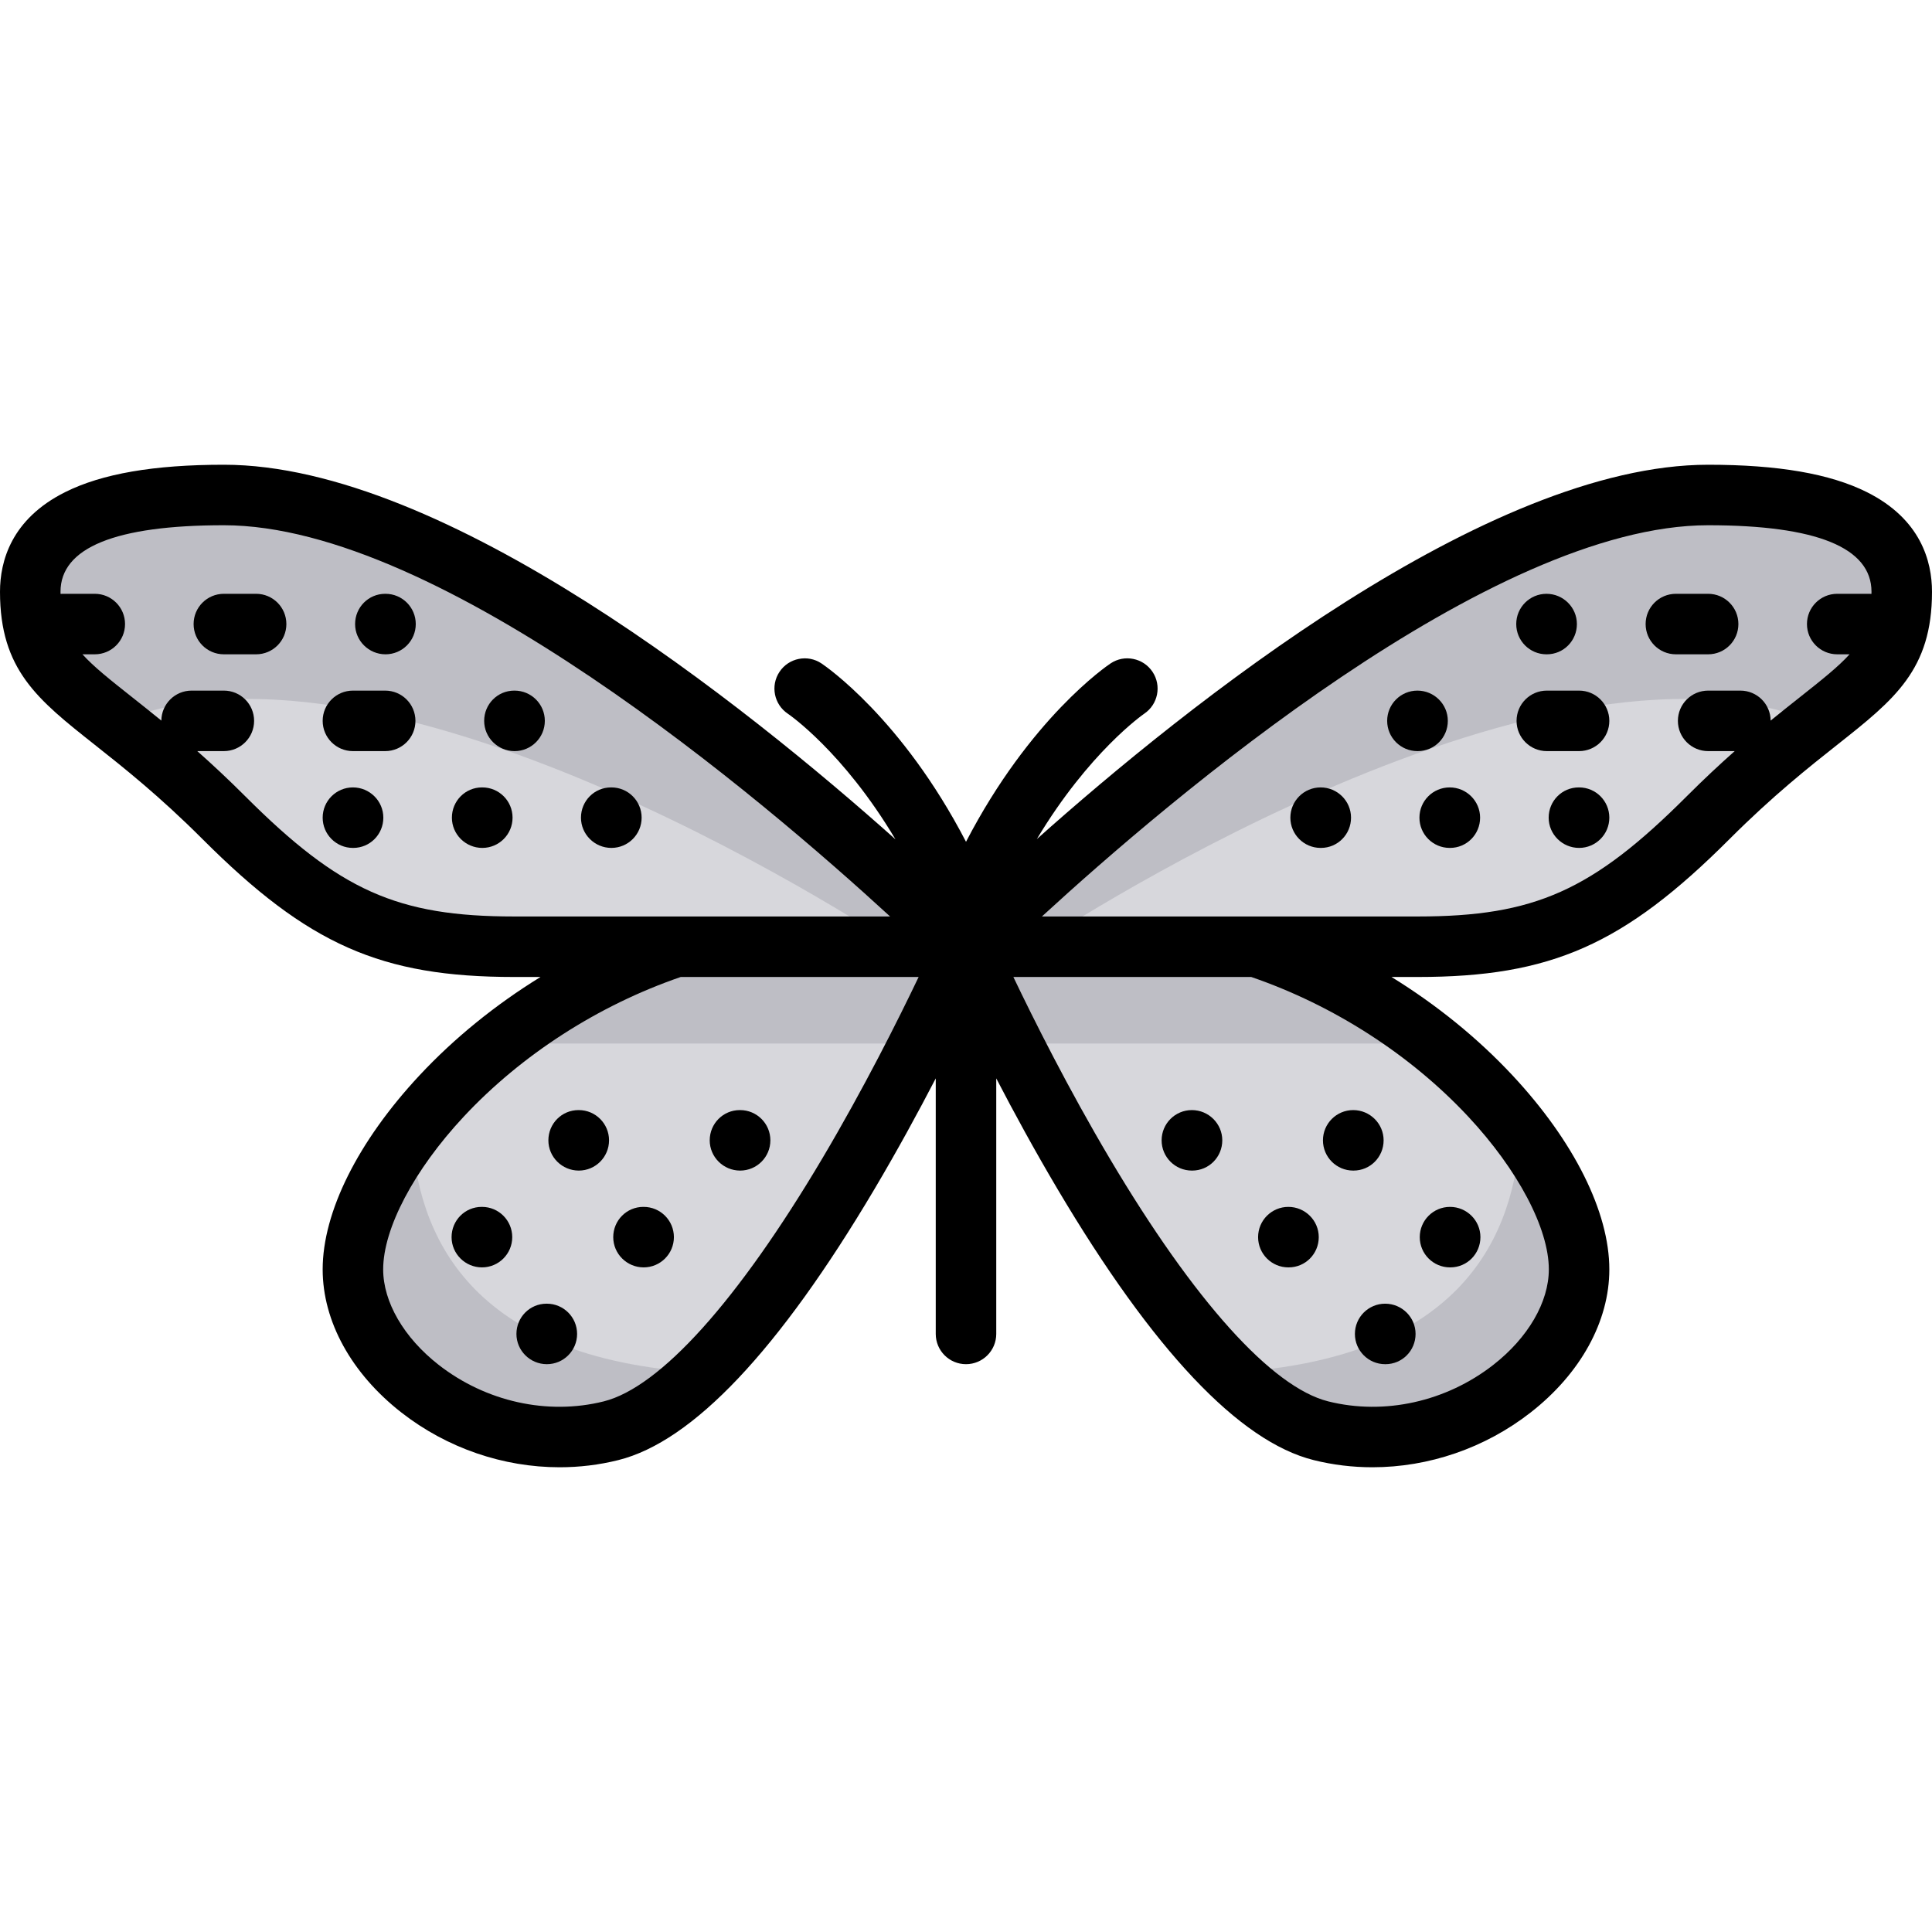
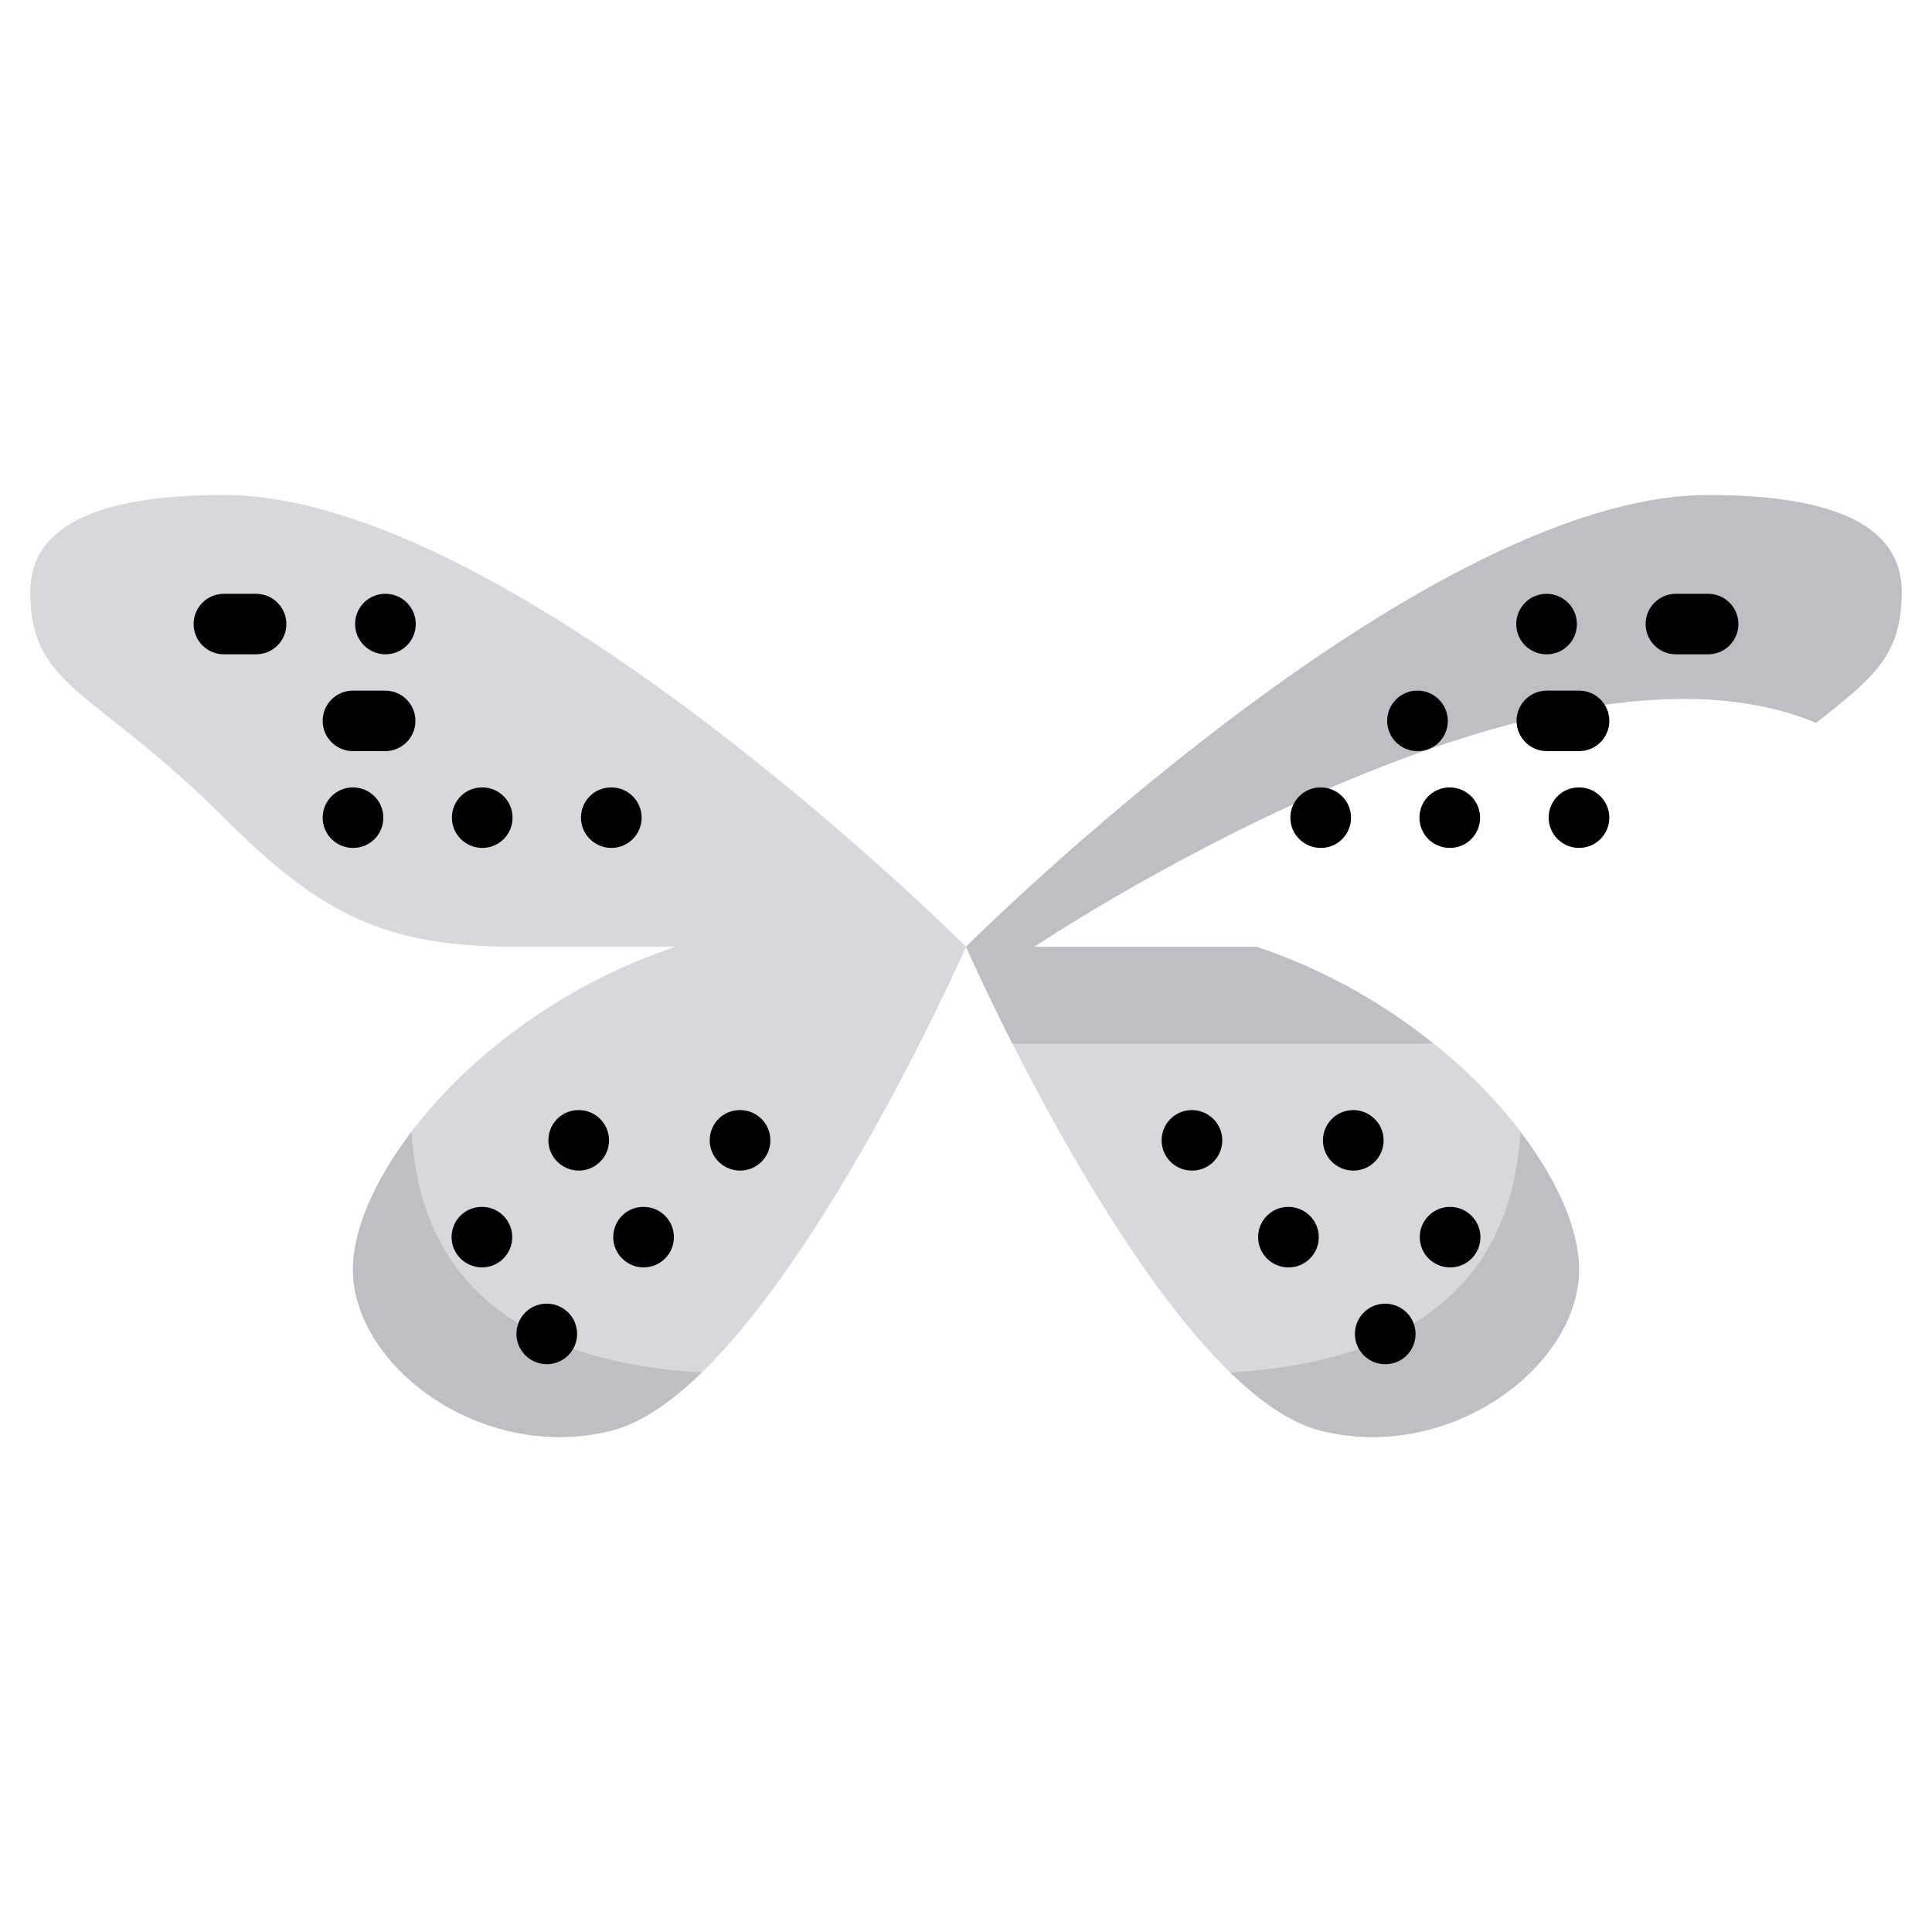
<svg xmlns="http://www.w3.org/2000/svg" version="1.1" id="Layer_1" x="0px" y="0px" viewBox="0 0 512 512" style="enable-background:new 0 0 512 512;" xml:space="preserve">
  <g>
    <path style="fill:#D7D7DC;" d="M179.04,250.893c-51.307,17.102-85.511,59.858-85.511,85.511s34.205,51.307,68.409,42.756   C204.238,368.585,256,250.893,256,250.893L179.04,250.893L179.04,250.893z" />
    <path style="fill:#D7D7DC;" d="M256,250.893c0,0-119.716-119.716-196.676-119.716c-34.205,0-51.307,8.551-51.307,25.653   c0,25.653,17.102,25.653,51.307,59.858c25.653,25.653,42.756,34.205,76.96,34.205S256,250.893,256,250.893z" />
  </g>
  <g>
-     <path style="fill:#BEBEC5;" d="M59.324,131.177c-34.205,0-51.307,8.551-51.307,25.653c0,17.039,7.592,22.798,22.682,34.742   c73.244-30.552,207.155,59.32,207.155,59.32c10.981,0,18.147,0,18.147,0S136.284,131.177,59.324,131.177z" />
-     <path style="fill:#BEBEC5;" d="M243.699,276.547C251.336,261.48,256,250.893,256,250.893h-76.96   c-17.998,6-33.827,15.186-46.878,25.653H243.699z" />
    <path style="fill:#BEBEC5;" d="M185.956,363.741c-62.191-3.699-75.308-36.929-76.879-63.784   c-9.944,13.062-15.549,26.137-15.549,36.449c0,25.653,34.205,51.307,68.409,42.756C169.75,377.208,177.885,371.584,185.956,363.741   z" />
  </g>
  <g>
    <path style="fill:#D7D7DC;" d="M332.96,250.893c51.307,17.102,85.512,59.858,85.512,85.511s-34.205,51.307-68.409,42.756   C307.762,368.585,256,250.893,256,250.893L332.96,250.893L332.96,250.893z" />
-     <path style="fill:#D7D7DC;" d="M256,250.893c0,0,119.716-119.716,196.676-119.716c34.205,0,51.307,8.551,51.307,25.653   c0,25.653-17.102,25.653-51.307,59.858c-25.653,25.653-42.756,34.205-76.96,34.205S256,250.893,256,250.893z" />
  </g>
  <g>
    <path style="fill:#BEBEC5;" d="M452.676,131.177c34.205,0,51.307,8.551,51.307,25.653c0,17.039-7.592,22.798-22.682,34.742   c-73.244-30.552-207.155,59.32-207.155,59.32c-10.981,0-18.147,0-18.147,0S375.716,131.177,452.676,131.177z" />
    <path style="fill:#BEBEC5;" d="M268.301,276.547C260.664,261.48,256,250.893,256,250.893h76.96   c17.998,6,33.827,15.186,46.878,25.653H268.301z" />
    <path style="fill:#BEBEC5;" d="M326.044,363.741c62.191-3.699,75.308-36.929,76.879-63.784   c9.944,13.062,15.549,26.137,15.549,36.449c0,25.653-34.205,51.307-68.409,42.756C342.25,377.208,334.115,371.584,326.044,363.741z   " />
  </g>
  <path d="M67.875,157.365h-8.551c-4.427,0-8.017,3.589-8.017,8.017c0,4.427,3.589,8.017,8.017,8.017h8.551  c4.427,0,8.017-3.589,8.017-8.017C75.891,160.955,72.302,157.365,67.875,157.365z" />
  <path d="M102.165,157.365h-0.086c-4.427,0-7.974,3.589-7.974,8.017c0,4.427,3.632,8.017,8.059,8.017s8.017-3.589,8.017-8.017  C110.182,160.955,106.592,157.365,102.165,157.365z" />
  <path d="M102.079,183.019h-8.551c-4.427,0-8.017,3.589-8.017,8.017c0,4.427,3.589,8.017,8.017,8.017h8.551  c4.427,0,8.017-3.589,8.017-8.017C110.096,186.608,106.507,183.019,102.079,183.019z" />
-   <path d="M136.369,183.019h-0.086c-4.427,0-7.974,3.589-7.974,8.017c0,4.427,3.632,8.017,8.059,8.017s8.017-3.589,8.017-8.017  C144.386,186.608,140.797,183.019,136.369,183.019z" />
  <path d="M93.528,208.672c-4.427,0-8.017,3.589-8.017,8.017s3.589,8.017,8.017,8.017h0.086c4.427,0,7.974-3.589,7.974-8.017  S97.956,208.672,93.528,208.672z" />
  <path d="M127.818,208.672h-0.086c-4.427,0-7.974,3.589-7.974,8.017s3.632,8.017,8.059,8.017c4.427,0,8.017-3.589,8.017-8.017  S132.246,208.672,127.818,208.672z" />
  <path d="M162.023,208.672h-0.086c-4.427,0-7.974,3.589-7.974,8.017s3.632,8.017,8.059,8.017s8.017-3.589,8.017-8.017  S166.45,208.672,162.023,208.672z" />
  <path d="M144.921,345.49h-0.086c-4.427,0-7.974,3.589-7.974,8.017c0,4.427,3.632,8.017,8.059,8.017s8.017-3.589,8.017-8.017  C152.937,349.08,149.348,345.49,144.921,345.49z" />
  <path d="M170.574,319.837h-0.086c-4.427,0-7.974,3.589-7.974,8.017c0,4.427,3.632,8.017,8.059,8.017s8.017-3.589,8.017-8.017  C178.591,323.426,175.001,319.837,170.574,319.837z" />
  <path d="M153.386,294.184h-0.086c-4.427,0-7.974,3.589-7.974,8.017c0,4.427,3.632,8.017,8.059,8.017  c4.427,0,8.017-3.589,8.017-8.017C161.403,297.773,157.814,294.184,153.386,294.184z" />
  <path d="M196.142,294.184h-0.086c-4.427,0-7.974,3.589-7.974,8.017c0,4.427,3.632,8.017,8.059,8.017s8.017-3.589,8.017-8.017  C204.159,297.773,200.569,294.184,196.142,294.184z" />
  <path d="M127.733,319.837h-0.086c-4.427,0-7.974,3.589-7.974,8.017c0,4.427,3.632,8.017,8.059,8.017  c4.427,0,8.017-3.589,8.017-8.017C135.749,323.426,132.16,319.837,127.733,319.837z" />
-   <path d="M494.742,130.421c-9.77-4.885-23.53-7.26-42.065-7.26c-58.586,0-138.208,63.787-177.898,99.2  c13.791-23.011,28.139-33.01,28.448-33.221c3.665-2.462,4.652-7.426,2.201-11.102c-2.455-3.684-7.434-4.68-11.116-2.223  c-0.982,0.655-21.306,14.489-38.309,47.27c-17.003-32.781-37.326-46.614-38.309-47.27c-3.684-2.455-8.661-1.461-11.116,2.223  c-2.456,3.683-1.461,8.661,2.223,11.116c0.184,0.123,14.583,9.929,28.5,33.274c-39.663-35.399-119.349-99.267-177.974-99.267  c-18.536,0-32.296,2.375-42.065,7.26C2.994,137.553,0,148.719,0,156.831c0,20.673,9.958,28.553,25.03,40.48  c7.637,6.042,17.141,13.563,28.624,25.046c28.012,28.012,47.318,36.553,82.629,36.553h6.953  c-11.895,7.334-22.799,16.148-32.054,26.063c-16.313,17.48-25.671,36.226-25.671,51.432c0,13.75,7.604,27.574,20.864,37.926  c12.123,9.465,27.04,14.508,41.923,14.508c5.24,0,10.475-0.625,15.583-1.903c19.697-4.923,42.523-29.077,67.846-71.788  c6.117-10.318,11.619-20.429,16.256-29.366v67.723c0,4.427,3.589,8.017,8.017,8.017c4.427,0,8.017-3.589,8.017-8.017v-67.723  c4.638,8.937,10.138,19.047,16.256,29.366c25.322,42.711,48.148,66.865,67.846,71.788c5.109,1.277,10.343,1.903,15.583,1.903  c14.882,0,29.801-5.043,41.923-14.508c13.26-10.352,20.864-24.176,20.864-37.926c0-15.206-9.357-33.952-25.672-51.432  c-9.253-9.914-20.159-18.728-32.054-26.063h6.953c35.311,0,54.617-8.54,82.629-36.553c11.483-11.483,20.988-19.004,28.624-25.046  C502.042,185.384,512,177.504,512,156.831C512,148.719,509.006,137.553,494.742,130.421z M64.992,211.02  c-4.544-4.544-8.775-8.485-12.707-11.968h7.039c4.427,0,8.017-3.589,8.017-8.017c0-4.427-3.589-8.017-8.017-8.017h-8.551  c-4.404,0-7.975,3.552-8.013,7.946c-2.776-2.267-5.368-4.319-7.779-6.227c-5.903-4.671-10.157-8.051-13.133-11.339h3.273  c4.427,0,8.017-3.589,8.017-8.017c0-4.427-3.589-8.017-8.017-8.017h-8.551c-0.176,0-0.347,0.015-0.521,0.027  c-0.002-0.191-0.014-0.366-0.014-0.561c0-11.703,14.565-17.637,43.29-17.637c57.55,0,142.849,72.718,176.559,103.683h-99.598  C105.326,242.877,90.001,236.029,64.992,211.02z M217.936,306.973c-22.409,37.797-42.987,60.671-57.943,64.41  c-14.866,3.717-31.22,0.094-43.751-9.69c-9.203-7.185-14.697-16.639-14.697-25.289c0-10.861,8.185-26.376,21.36-40.493  c15.326-16.42,35.707-29.52,57.499-37.002h63.044C238.081,270.144,228.963,288.374,217.936,306.973z M389.095,295.912  c13.175,14.117,21.36,29.633,21.36,40.493c0,8.65-5.494,18.104-14.697,25.289c-12.531,9.784-28.885,13.406-43.751,9.69  c-14.938-3.735-35.488-26.564-57.867-64.284c-11.049-18.622-20.202-36.922-25.586-48.189h63.042  C353.388,266.393,373.77,279.492,389.095,295.912z M477.019,184.738c-2.41,1.908-5.003,3.96-7.779,6.227  c-0.038-4.394-3.61-7.946-8.013-7.946h-8.551c-4.427,0-8.017,3.589-8.017,8.017s3.589,8.017,8.017,8.017h7.039  c-3.934,3.484-8.164,7.425-12.707,11.968c-25.009,25.009-40.334,31.856-71.292,31.856h-99.598  c33.71-30.965,119.008-103.683,176.559-103.683c28.725,0,43.29,5.933,43.29,17.637c0,0.196-0.012,0.37-0.014,0.561  c-0.173-0.011-0.345-0.027-0.521-0.027h-8.551c-4.427,0-8.017,3.589-8.017,8.017s3.589,8.017,8.017,8.017h3.272  C487.177,176.688,482.924,180.066,477.019,184.738z" />
  <path d="M452.676,157.365h-8.551c-4.427,0-8.017,3.589-8.017,8.017c0,4.427,3.589,8.017,8.017,8.017h8.551  c4.427,0,8.017-3.589,8.017-8.017C460.693,160.955,457.104,157.365,452.676,157.365z" />
  <path d="M409.835,173.399h0.086c4.427,0,7.974-3.589,7.974-8.017c0-4.427-3.632-8.017-8.059-8.017c-4.427,0-8.017,3.589-8.017,8.017  C401.818,169.809,405.408,173.399,409.835,173.399z" />
  <path d="M418.472,183.019h-8.551c-4.427,0-8.017,3.589-8.017,8.017c0,4.427,3.589,8.017,8.017,8.017h8.551  c4.427,0,8.017-3.589,8.017-8.017C426.489,186.608,422.899,183.019,418.472,183.019z" />
  <path d="M383.69,191.035c0-4.427-3.632-8.017-8.059-8.017s-8.017,3.589-8.017,8.017c0,4.427,3.589,8.017,8.017,8.017h0.086  C380.143,199.052,383.69,195.463,383.69,191.035z" />
  <path d="M418.472,208.672h-0.086c-4.427,0-7.974,3.589-7.974,8.017s3.632,8.017,8.059,8.017c4.427,0,8.017-3.589,8.017-8.017  S422.899,208.672,418.472,208.672z" />
  <path d="M384.182,208.672c-4.427,0-8.017,3.589-8.017,8.017s3.589,8.017,8.017,8.017h0.086c4.427,0,7.974-3.589,7.974-8.017  S388.609,208.672,384.182,208.672z" />
  <path d="M349.977,208.672c-4.427,0-8.017,3.589-8.017,8.017s3.589,8.017,8.017,8.017h0.086c4.427,0,7.974-3.589,7.974-8.017  S354.405,208.672,349.977,208.672z" />
  <path d="M359.063,353.507c0,4.427,3.589,8.017,8.017,8.017h0.086c4.427,0,7.974-3.589,7.974-8.017c0-4.427-3.632-8.017-8.059-8.017  S359.063,349.08,359.063,353.507z" />
  <path d="M341.426,335.87h0.085c4.427,0,7.974-3.589,7.974-8.017c0-4.427-3.632-8.017-8.059-8.017c-4.427,0-8.017,3.589-8.017,8.017  C333.409,332.281,336.999,335.87,341.426,335.87z" />
  <path d="M358.614,310.217h0.085c4.427,0,7.974-3.589,7.974-8.017c0-4.427-3.632-8.017-8.059-8.017c-4.427,0-8.017,3.589-8.017,8.017  C350.597,306.628,354.186,310.217,358.614,310.217z" />
  <path d="M315.858,310.217h0.086c4.427,0,7.974-3.589,7.974-8.017c0-4.427-3.632-8.017-8.059-8.017c-4.427,0-8.017,3.589-8.017,8.017  C307.841,306.628,311.431,310.217,315.858,310.217z" />
  <path d="M384.267,335.87h0.085c4.427,0,7.974-3.589,7.974-8.017c0-4.427-3.632-8.017-8.059-8.017c-4.427,0-8.017,3.589-8.017,8.017  C376.25,332.281,379.84,335.87,384.267,335.87z" />
  <g>
</g>
  <g>
</g>
  <g>
</g>
  <g>
</g>
  <g>
</g>
  <g>
</g>
  <g>
</g>
  <g>
</g>
  <g>
</g>
  <g>
</g>
  <g>
</g>
  <g>
</g>
  <g>
</g>
  <g>
</g>
  <g>
</g>
</svg>